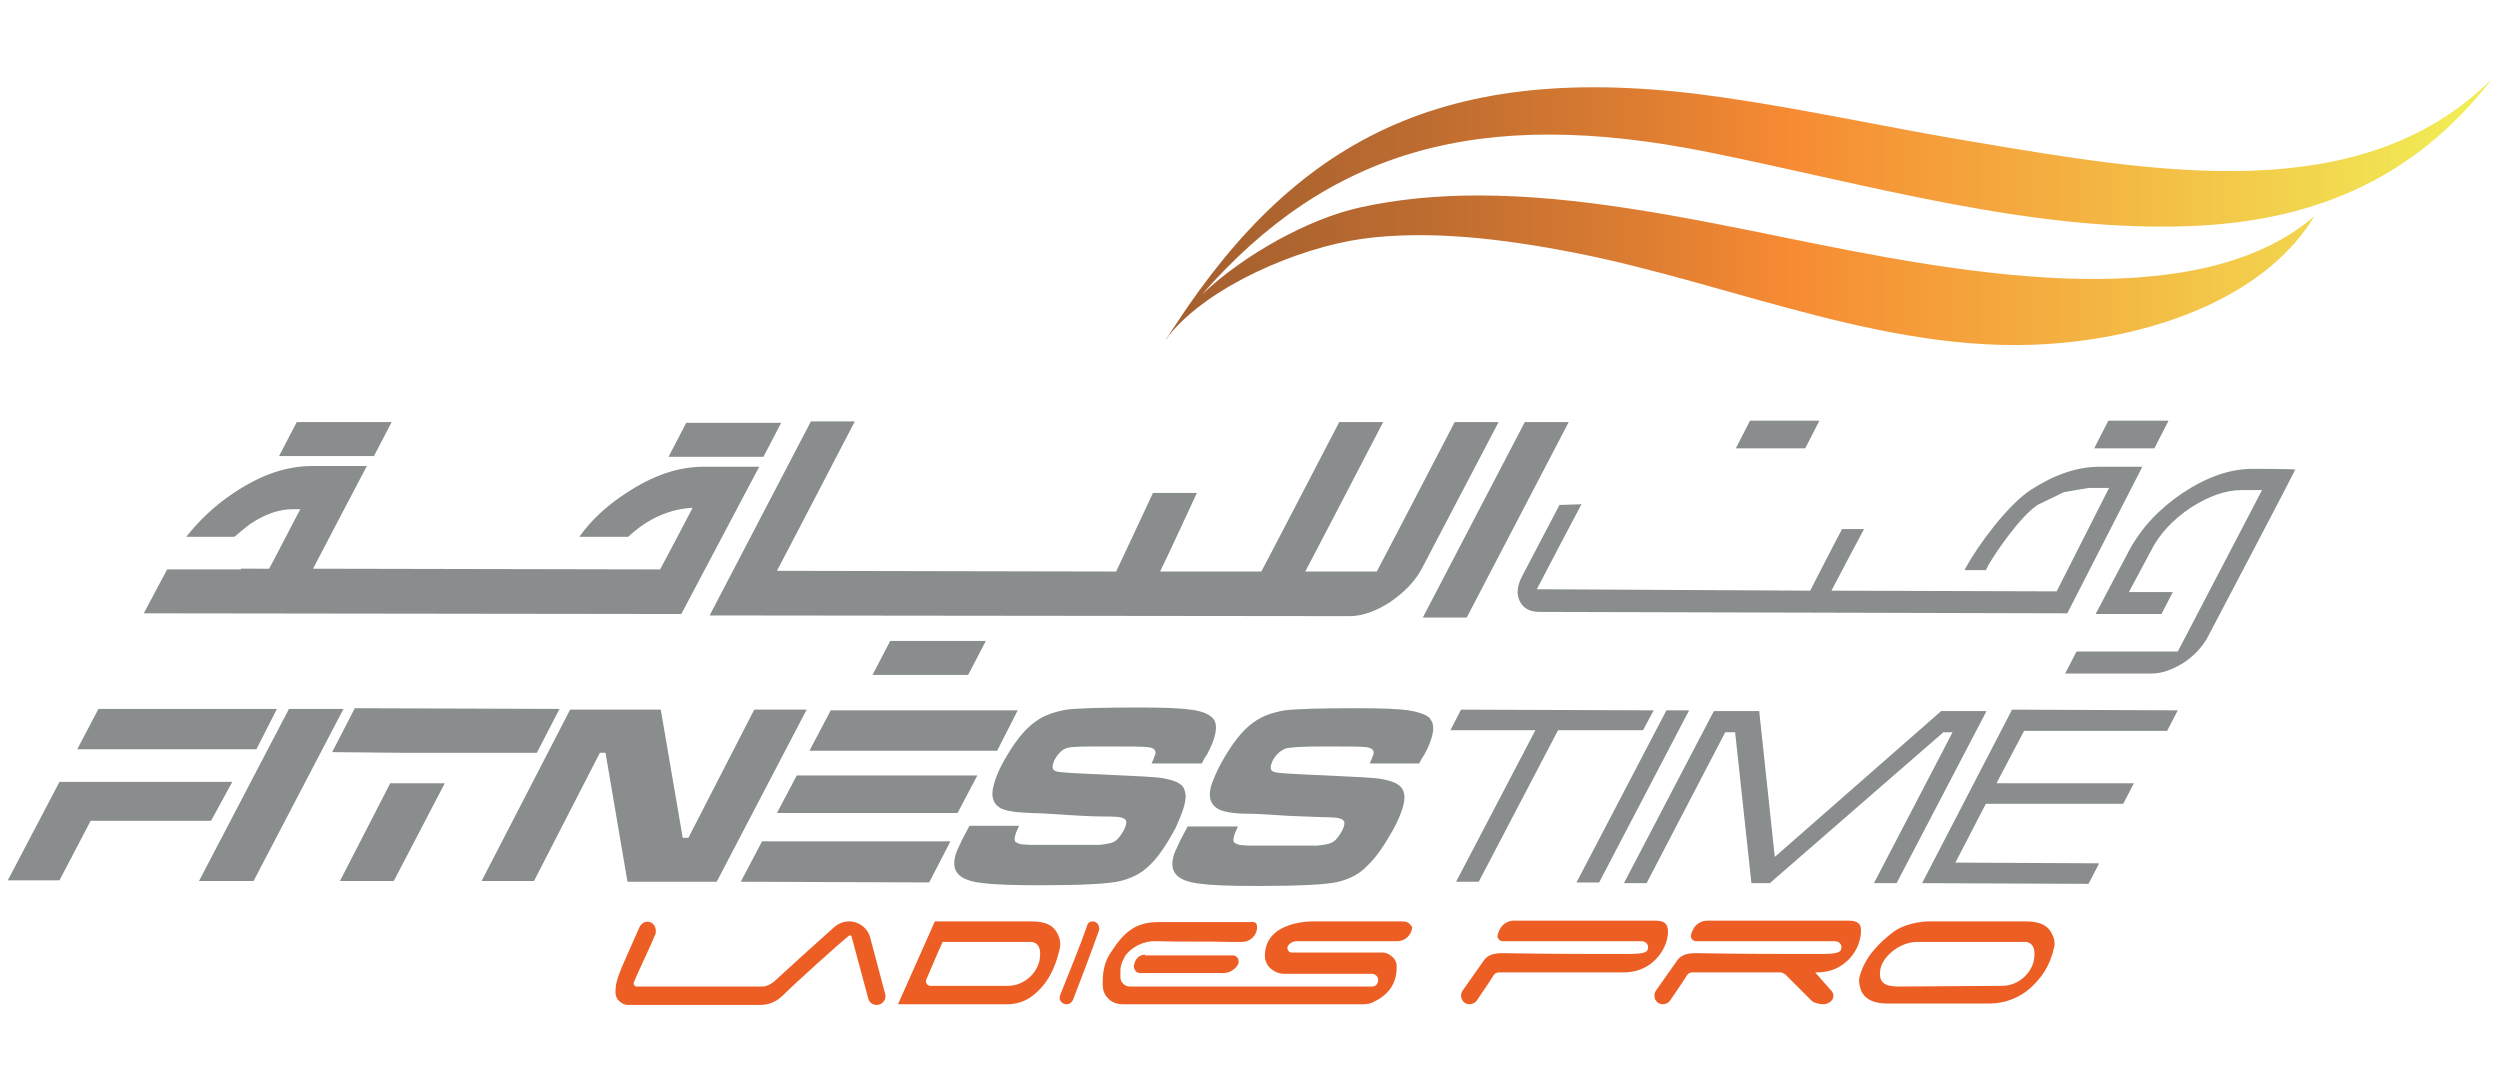
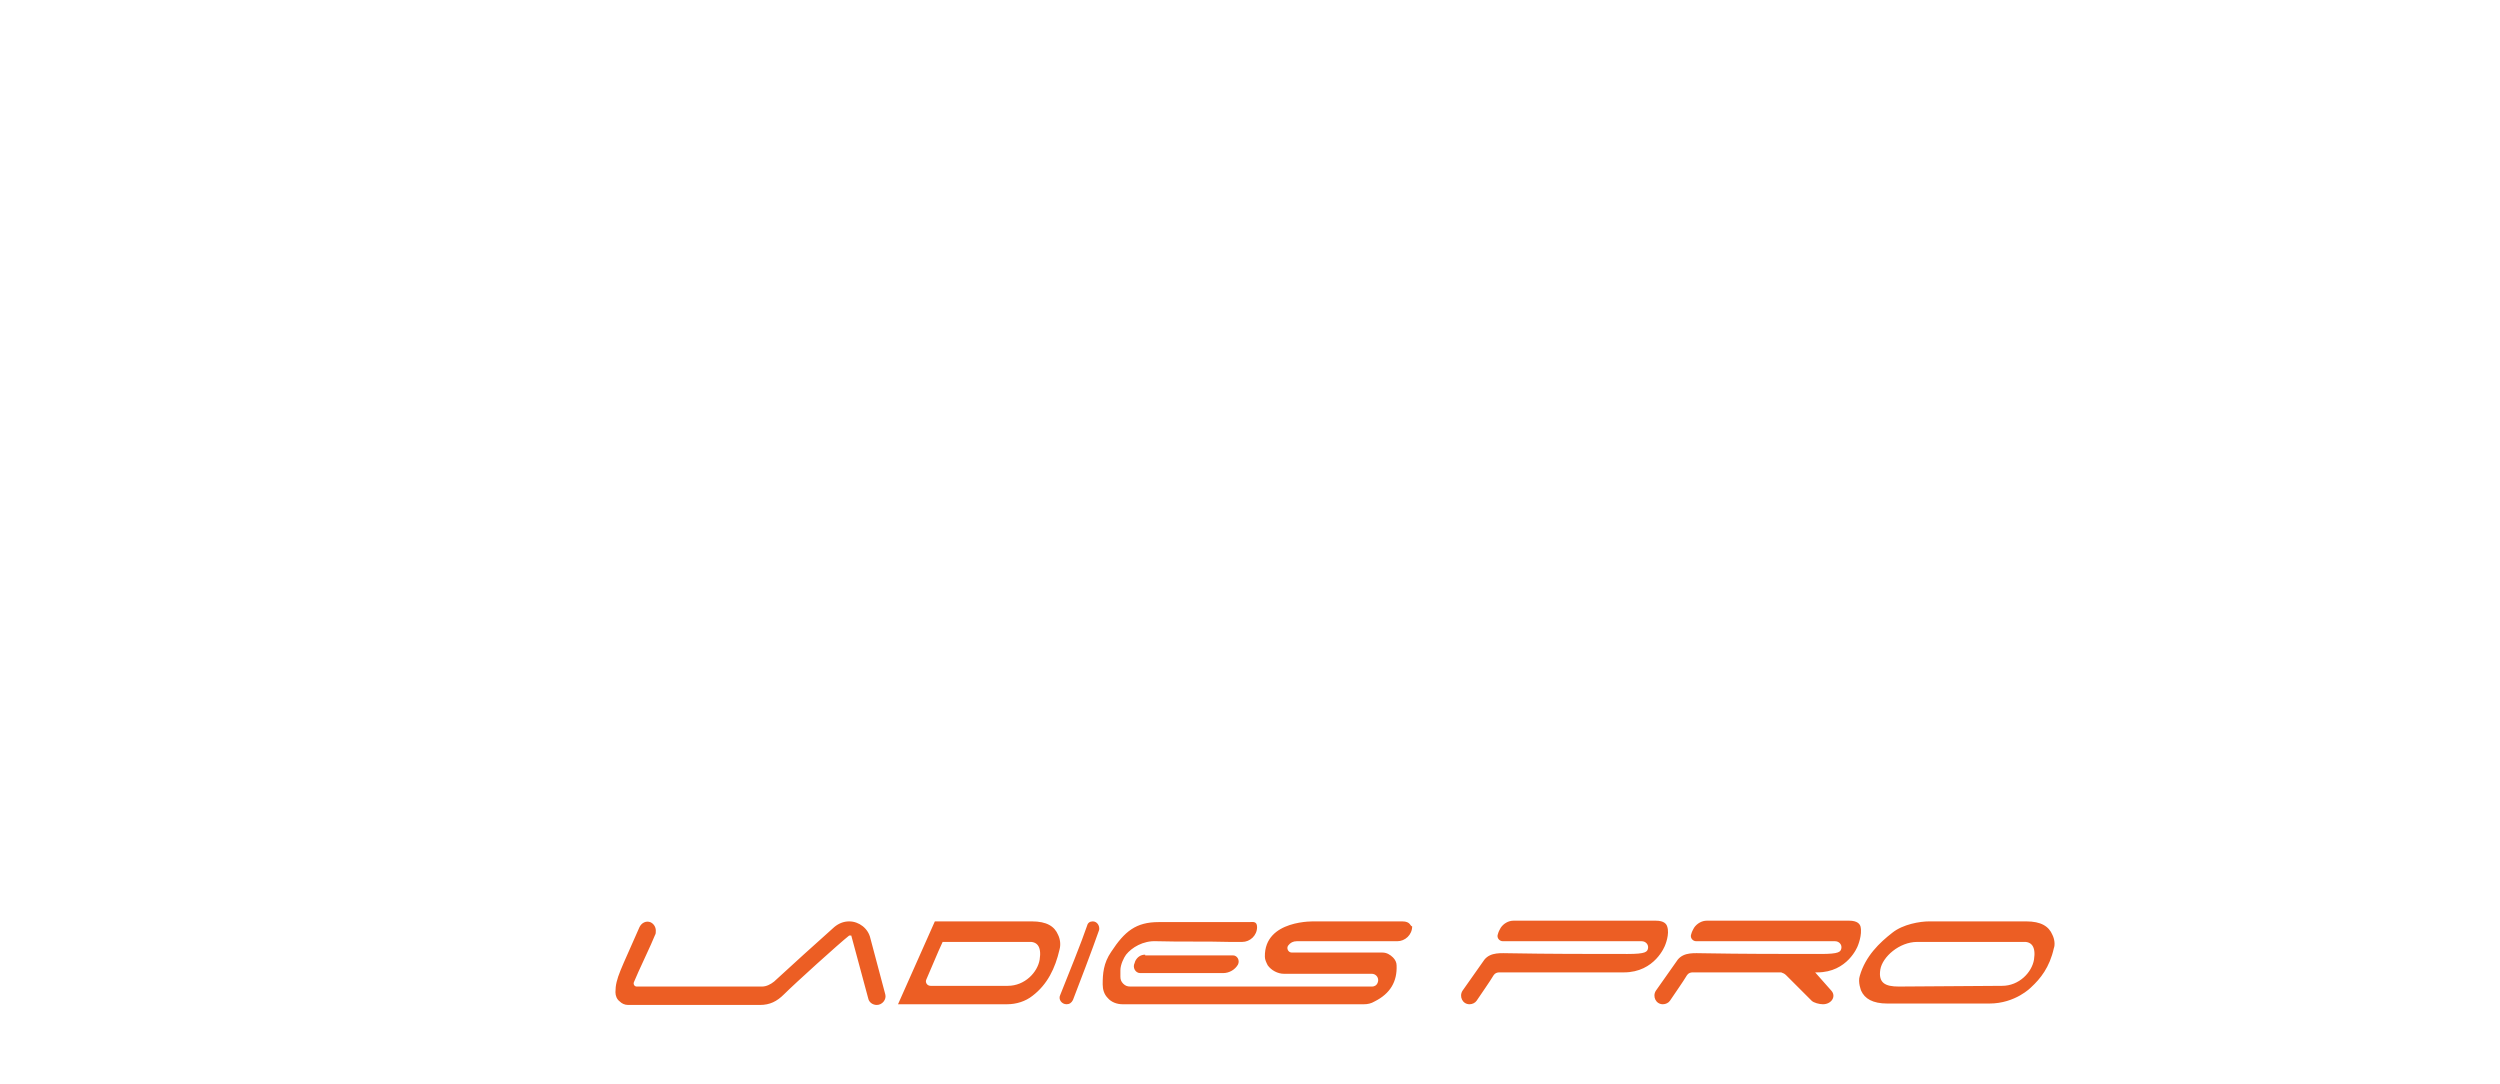
<svg xmlns="http://www.w3.org/2000/svg" xmlns:xlink="http://www.w3.org/1999/xlink" version="1.1" id="Layer_1" x="0px" y="0px" viewBox="0 0 353 153" style="enable-background:new 0 0 353 153;" xml:space="preserve">
  <style type="text/css">
	.st0{fill:#EC5E24;}
	.st1{clip-path:url(#SVGID_2_);fill:url(#SVGID_3_);}
	.st2{fill:#898D8D;}
</style>
  <g>
    <path class="st0" d="M198,130.1c-1.1,0-11.2,0-12.3,0c0,0-7.2-0.3-7.1,5c0,0.4,0.2,0.8,0.4,1.2l0,0c0.5,0.7,1.4,1.2,2.3,1.2l12.4,0   c0.5,0,0.9,0.4,0.9,0.9c0,0,0,0.9-0.9,0.9h-34.1c-0.4,0-0.7-0.1-1-0.4l0,0c-0.3-0.3-0.4-0.6-0.4-1V137c0-0.8,0.5-1.8,0.8-2.2   c0.8-1,2.4-2,4.3-1.9c3.4,0.1,6.9,0,10.3,0.1l1.8,0c1.1,0,2.1-0.9,2.1-2.1c0-0.9-0.7-0.7-1.1-0.7c-4.3,0-8.6,0-12.8,0   c-3.2,0-4.8,1.3-6.7,4.2c-1.1,1.6-1.2,3.1-1.2,4.6c0,0.7,0.2,1.4,0.7,1.9l0,0c0.5,0.6,1.3,0.9,2.1,0.9h34.1c0.5,0,1-0.1,1.5-0.4   c2.2-1.1,3.2-2.8,3.1-5.1c0-0.4-0.2-0.8-0.5-1.1l0,0c-0.4-0.4-0.9-0.7-1.5-0.7h-12.8c-0.5,0-0.8-0.6-0.5-1l0,0   c0.3-0.4,0.7-0.6,1.2-0.6c2.7,0,14.2,0,14.2,0c1.1,0,2.1-0.9,2.1-2.1C199.1,130.8,199.2,130.1,198,130.1 M235.1,133.5   c0,0,0.7-1.6,0.3-2.7c-0.1-0.3-0.4-0.8-1.6-0.8h-20.1c-0.7,0-1.4,0.4-1.8,1c-0.1,0.2-0.3,0.5-0.4,0.9c-0.2,0.5,0.2,1,0.7,1h19.6   c0.6,0,1,0.5,0.9,1c-0.1,0.5-0.3,0.8-2.9,0.8c-5.5,0-11.1,0-16.6-0.1c-1.2,0-2.7-0.2-3.6,0.9l-3.1,4.4c-0.5,0.8,0,1.9,1,1.9   c0.4,0,0.8-0.2,1-0.5c0.8-1.2,1.8-2.6,2.4-3.6c0.2-0.3,0.5-0.4,0.8-0.4l17.6,0C233.7,137.3,235.1,133.5,235.1,133.5 M287.2,135.5   c-0.3,1.8-2.1,3.7-4.5,3.7l-14.6,0.1c-1.9,0-2.9-0.5-2.6-2.4c0.3-1.8,2.7-3.9,5.2-3.9l14.9,0C286.8,132.9,287.5,133.6,287.2,135.5    M289.8,132L289.8,132c-0.5-1.2-1.6-1.9-3.7-1.9h-13.7c-1.3,0-3.7,0.4-5.2,1.6c-1.8,1.4-3.8,3.3-4.6,6.1c-0.3,0.9,0.2,2.1,0.2,2.1   c0.5,1.1,1.6,1.8,3.7,1.8h14.4c3.7,0,5.9-2.3,5.9-2.3c1.3-1.2,2.6-2.8,3.2-5.5C290.2,133.4,290.1,132.6,289.8,132 M262.7,130.8   c-0.1-0.3-0.4-0.8-1.6-0.8H241c-0.7,0-1.4,0.4-1.8,1c-0.1,0.2-0.3,0.5-0.4,0.9c-0.2,0.5,0.2,1,0.7,1h19.6c0.6,0,1,0.5,0.9,1   c-0.1,0.5-0.3,0.8-2.9,0.8c-5.5,0-11.1,0-16.6-0.1c-1.2,0-2.7-0.2-3.6,0.9l-3.1,4.4c-0.5,0.8,0,1.9,1,1.9c0.4,0,0.8-0.2,1-0.5   c0.8-1.2,1.8-2.6,2.4-3.6c0.2-0.3,0.5-0.4,0.8-0.4l12.5,0c0.3,0.1,0.5,0.2,0.7,0.4l3.6,3.6c0.3,0.3,1.1,0.5,1.6,0.5   c1.2,0,1.9-1.1,1.2-1.9l-2.3-2.6h0.3c4.3,0,5.7-3.7,5.7-3.7S263,132,262.7,130.8 M161.7,134.8c-0.6,0-1.1,0.3-1.4,0.9l-0.1,0.3   c-0.3,0.6,0.1,1.4,0.8,1.4h11.7c0.9,0,1.7-0.5,2.1-1.2c0.3-0.6-0.1-1.3-0.7-1.3H161.7z M154.3,130.1c-0.4,0-0.7,0.2-0.8,0.6   c-0.7,2.1-2.8,7.3-3.8,9.8c-0.3,0.6,0.2,1.3,0.9,1.3c0.4,0,0.7-0.2,0.9-0.6c0.7-1.8,2.8-7.3,3.7-9.9   C155.3,130.7,154.9,130.1,154.3,130.1 M122.9,132.5c-0.3-1.4-1.6-2.4-3-2.4h0c-0.8,0-1.5,0.3-2.1,0.8c-2.9,2.6-5.8,5.2-8.5,7.7   c-0.5,0.4-1.1,0.7-1.7,0.7H89.9c-0.3,0-0.5-0.3-0.4-0.6c0.6-1.5,2.5-5.4,3-6.7c0.1-0.1,0.1-0.4,0.1-0.6c0-0.5-0.3-1-0.8-1.2l0,0   c-0.6-0.2-1.2,0.1-1.5,0.7c-2.6,6-3.4,7.2-3.4,9.2c0,0.5,0.2,1,0.6,1.3l0,0c0.3,0.3,0.7,0.5,1.2,0.5c6,0,12.5,0,18.6,0   c1.4,0,2.4-0.5,3.4-1.5c1.5-1.5,7.8-7.2,9.2-8.3l0.3,0l2.4,8.9c0.1,0.5,0.6,0.9,1.2,0.9c0.8,0,1.4-0.8,1.2-1.5L122.9,132.5z    M146.8,135.5c-0.3,1.8-2.1,3.7-4.5,3.7h-10.9c-0.5,0-0.8-0.5-0.6-0.9c0.8-1.8,1.5-3.6,2.3-5.3h12.1   C146.4,132.9,147.1,133.6,146.8,135.5 M149.4,132L149.4,132c-0.5-1.2-1.6-1.9-3.7-1.9h-13.7l-5.2,11.7h15.4c1.3,0,2.6-0.4,3.6-1.2   c2.1-1.6,3.2-3.9,3.8-6.5C149.8,133.4,149.7,132.6,149.4,132" />
    <g>
      <defs>
-         <path id="SVGID_1_" d="M351.6,11.4c-18.4,18-46.9,13-73.1,8.6c-11.5-1.9-23.2-4.5-34.9-6.2C205,8.1,183.6,18.9,165.9,46     c-0.5,0.7-0.9,1.4-1.3,2c0.2-0.2,0.3-0.4,0.5-0.7c5.5-6.8,18-12.3,27.4-13.6c9-1.2,19.2-0.1,29.9,2c22.9,4.5,45.5,15,68.9,12.7     c14.7-1.4,29.1-7.2,35.5-17.9c0,0-0.2,0.2-0.2,0.2c-17.2,14.5-51.6,7.5-74.3,2.9c-14.7-3-29.5-6-43.5-6c-5.8,0-11.4,0.5-16.8,1.7     c-7.2,1.6-16.3,6.6-22.3,12.3c17.8-20.3,39-26.7,71.6-20.1c22.8,4.6,45.8,11.4,68.5,10.4c15.4-0.7,30.4-5.6,42.1-20.8     C351.8,11.2,351.7,11.4,351.6,11.4" />
-       </defs>
+         </defs>
      <clipPath id="SVGID_2_">
        <use xlink:href="#SVGID_1_" style="overflow:visible;" />
      </clipPath>
      <linearGradient id="SVGID_3_" gradientUnits="userSpaceOnUse" x1="-6749.479" y1="942.322" x2="-6748.479" y2="942.322" gradientTransform="matrix(187.233 0 0 -187.233 1263891.75 176463.562)">
        <stop offset="0" style="stop-color:#A25E2F" />
        <stop offset="9.321450e-02" style="stop-color:#A9622F" />
        <stop offset="0.23" style="stop-color:#BD6C30" />
        <stop offset="0.393" style="stop-color:#DD7D32" />
        <stop offset="0.5" style="stop-color:#F68A33" />
        <stop offset="0.699" style="stop-color:#F4AE40" />
        <stop offset="1" style="stop-color:#F1EB55" />
      </linearGradient>
-       <rect x="164.6" y="8.1" class="st1" width="187.2" height="42.7" />
    </g>
-     <path class="st2" d="M106.5,100.2l-9.3,18.1h-0.8l-3.1-18.1l-12.8,0L68,124.4l7.4,0l9.3-18.1h0.8l3.1,18.2l12.6,0l12.7-24.3   L106.5,100.2z M104.6,124.5l26.6,0.1l3-5.8h-26.6L104.6,124.5z M48,124.4l7.6,0l7.2-13.8h-7.7L48,124.4z M40.8,100.1l-12.7,24.3   l7.7,0l12.7-24.3L40.8,100.1z M57.5,106.3h18.3l3.2-6.2l-28.9-0.1l-3.2,6.2L57.5,106.3L57.5,106.3z M271.4,124.7l23.5,0.1l1.5-2.9   l-20.3-0.1l4.3-8.3l19.4,0l1.5-2.9l-19.4,0l3.9-7.4l20.2,0l1.5-2.9l-23.4-0.1L271.4,124.7z M32.8,110.4l-17.1,0H8.4l-7.3,13.9   l7.3,0l4.4-8.4l17,0L32.8,110.4z M318.1,66.2c-3.2,0-6.4,1.1-9.9,3.4c-3.4,2.3-5.9,5-7.6,8.2c0,0-4.4,8.3-4.7,8.9l9.3,0l1.6-3.1   c-0.6,0-6.2,0-6.2,0l3.1-5.8c1.2-2.4,3.1-4.4,5.6-6.1c2.5-1.6,4.9-2.5,7.2-2.5l2.9,0L307.5,92c0,0-13.6,0-14.3,0l-1.6,3.1   c0.7,0,12.2,0,12.2,0c1.4,0,2.9-0.5,4.5-1.5c1.5-1,2.5-2.1,3.3-3.4c0,0,12.2-23.2,12.5-23.9C323.4,66.2,318.1,66.2,318.1,66.2    M274.1,100.4l-23.5,20.6l-2.2-20.6l-6.4,0l-12.7,24.3l3.2,0l11.1-21.3h1.4l2.3,21.3l2.6,0l24.5-21.3h1.3l-11.1,21.3l3.2,0   l12.7-24.3L274.1,100.4z M198.9,100.3c-1.3-0.2-3.7-0.3-7.2-0.3c-5.3,0-8.7,0.1-10.3,0.3c-1.7,0.3-3.2,0.8-4.4,1.7   c-1.6,1.1-3.1,3.1-4.6,5.8c-0.7,1.3-1.1,2.3-1.4,3.2c-0.4,1.5-0.1,2.5,0.8,3.1c0.7,0.5,2.2,0.8,4.5,0.8c0.9,0,2.8,0.1,5.7,0.3   c2.8,0.1,4.7,0.2,5.6,0.2c1.3,0,2,0.2,2.2,0.6c0.1,0.3,0,0.7-0.3,1.3c-0.5,0.9-1,1.5-1.5,1.7c-0.4,0.2-1.1,0.3-2,0.4   c-0.5,0-2.3,0-5.4,0c-2.2,0-3.6,0-4,0c-0.8,0-1.3-0.1-1.6-0.1c-0.3-0.1-0.5-0.2-0.7-0.3c-0.3-0.3-0.1-1.1,0.5-2.3l-7.1,0l-0.7,1.3   c-0.5,0.9-0.8,1.7-1.1,2.3c-0.5,1.3-0.5,2.4,0.1,3.1c0.5,0.7,1.7,1.2,3.6,1.4c1.5,0.2,4.1,0.3,7.9,0.3c6.1,0,9.9-0.2,11.5-0.6   c1.6-0.4,3-1.1,4.1-2.3c1.2-1.1,2.4-2.9,3.7-5.2c1.1-2.1,1.6-3.7,1.5-4.7c-0.1-0.7-0.4-1.2-0.9-1.5c-0.5-0.4-1.3-0.6-2.3-0.8   c-1.1-0.2-3.6-0.3-7.7-0.5c-4.5-0.2-7-0.3-7.5-0.5c-0.6-0.2-0.6-0.7-0.2-1.6c0.5-0.9,1.1-1.4,1.8-1.7c0.7-0.2,2.5-0.3,5.6-0.3   c3.1,0,5.1,0,5.8,0.1c0.9,0.1,1.2,0.5,1,1.1c-0.1,0.2-0.2,0.6-0.5,1.2l7,0c0.3-0.6,0.5-1,0.7-1.2c1.3-2.4,1.6-4.1,0.9-5   C201.8,101.1,200.7,100.6,198.9,100.3 M235.3,100.3l-12.7,24.3l3.2,0l12.7-24.3L235.3,100.3z M167.4,112.2   c-0.1-0.7-0.3-1.2-0.8-1.5c-0.5-0.4-1.3-0.6-2.3-0.8c-1-0.2-3.6-0.3-7.7-0.5c-4.5-0.2-7-0.3-7.5-0.5c-0.6-0.2-0.6-0.7-0.2-1.6   c0.5-0.9,1.1-1.5,1.8-1.7c0.7-0.2,2.5-0.2,5.6-0.2c3.1,0,5.1,0,5.8,0.1c0.9,0.1,1.2,0.5,1,1.1c-0.1,0.2-0.2,0.6-0.5,1.2l7.1,0   c0.3-0.6,0.5-1,0.7-1.2c1.3-2.4,1.6-4.1,1-5c-0.5-0.7-1.6-1.2-3.3-1.4c-1.3-0.2-3.7-0.3-7.2-0.3c-5.3,0-8.7,0.1-10.3,0.3   c-1.7,0.3-3.2,0.8-4.4,1.7c-1.6,1.1-3.1,3.1-4.6,5.8c-0.7,1.3-1.1,2.4-1.3,3.2c-0.4,1.5-0.1,2.5,0.8,3.1c0.7,0.5,2.2,0.7,4.4,0.8   c0.9,0,2.8,0.1,5.7,0.3c2.8,0.2,4.7,0.2,5.6,0.2c1.3,0,2.1,0.2,2.2,0.6c0.1,0.2,0,0.7-0.3,1.3c-0.5,0.9-1,1.5-1.5,1.7   c-0.4,0.2-1.1,0.3-2,0.4c-0.5,0-2.3,0-5.4,0c-2.3,0-3.6,0-4,0c-0.8,0-1.4-0.1-1.7-0.1c-0.3-0.1-0.5-0.2-0.7-0.3   c-0.3-0.3-0.1-1.1,0.5-2.3l-7,0l-0.7,1.3c-0.5,0.9-0.8,1.7-1.1,2.3c-0.5,1.3-0.5,2.4,0.1,3.1c0.5,0.7,1.7,1.2,3.6,1.4   c1.5,0.2,4.2,0.3,7.9,0.3c6.1,0,9.9-0.2,11.5-0.6c1.6-0.4,3-1.1,4.1-2.2c1.2-1.1,2.4-2.9,3.7-5.3   C167,114.7,167.5,113.2,167.4,112.2 M233.5,100.3l-27.2-0.1l-1.5,2.9l12,0l-11.2,21.4l3.2,0l11.2-21.4l12,0L233.5,100.3z    M220.2,71.3c-0.9,1.7-5.3,10.1-5.3,10.1c-0.7,1.4-0.8,2.5-0.3,3.5c0.5,1,1.4,1.5,2.8,1.5c0,0,73.8,0.2,74.5,0.2l10.6-20.7h-6   c-3.2,0-6.4,1.1-9.8,3.3c-3.3,2.2-7.4,7.8-9.1,10.9c0,0-0.1,0.2-0.2,0.4l3,0c0.1-0.2,0.3-0.5,0.3-0.6c1.2-2.1,4.6-7,7-8.6   c0,0,3.7-1.8,3.7-1.8c0,0,3.4-0.6,3.5-0.6l2.9,0l-7.4,14.6l-31.8-0.1c0,0,4.2-8,4.6-8.7h-3.1c-0.4,0.7-4.5,8.7-4.5,8.7L217,83.2   c0,0,5.9-11.3,6.3-12L220.2,71.3z M190.5,87c1.9,0,3.8-0.7,5.8-2c1.9-1.3,3.4-2.8,4.4-4.6l10.9-20.8l-6.2,0c0,0-10.6,20.4-11,21.1   l-10.1,0c0.4-0.7,11-21.1,11-21.1l-6.2,0c0,0-10.6,20.4-11,21.1l-14.3,0c0.4-0.7,5.2-11.1,5.2-11.1l-6.2,0c0,0-4.9,10.5-5.2,11.1   l-47.9-0.1c0.4-0.7,11-21.1,11-21.1l-6.2,0l-14.3,27.4L190.5,87z M207.1,87.2l14.4-27.6l-6.2,0l-14.4,27.6L207.1,87.2z M256.9,59.4   l-9.8,0l-2,3.9h9.8L256.9,59.4z M306.2,59.4l-8.5,0l-2,3.9h8.5L306.2,59.4z M39.1,100.1l-25.2,0l-3,5.7h25.3L39.1,100.1z M42,64.4   l10.8,0l2.5-4.8l-8.7,0v0l-4.7,0l-2.5,4.8L42,64.4L42,64.4z M107.2,65.9l-7.8,0c-3.6,0-7.2,1.2-11.1,3.8c-2.6,1.7-4.8,3.7-6.5,6.1   h6.9c1.9-1.8,5-3.9,9.1-4.1c-0.1,0.2-4.4,8.4-4.6,8.7c-0.4,0-47.9-0.1-49-0.1c0.5-1,7.6-14.5,7.6-14.5l-7.7,0   c-3.6,0-7.2,1.2-11.1,3.8c-2.7,1.8-4.9,3.9-6.7,6.2h6.8c0.7-0.6,1.4-1.2,2.2-1.8c2.1-1.4,4.1-2.1,6-2.1c0,0,0.6,0,1.1,0   c-0.5,0.9-4.2,8.1-4.4,8.4H34v0.1H23.6l-3.3,6.2l75.9,0.1L107.2,65.9z M94.8,64.5l13,0l2.5-4.8h-8.7v0l-4.7,0l-2.5,4.8L94.8,64.5   L94.8,64.5z M125.7,90.5l-2.5,4.8h1.5l0,0h12l2.5-4.8l-8.8,0l0,0L125.7,90.5z M109.7,114.8h7.2l0,0l11.3,0h7l2.8-5.3h-25.5   L109.7,114.8z M143.7,100.3l-26.4,0l-3,5.7h26.5L143.7,100.3z" />
  </g>
</svg>